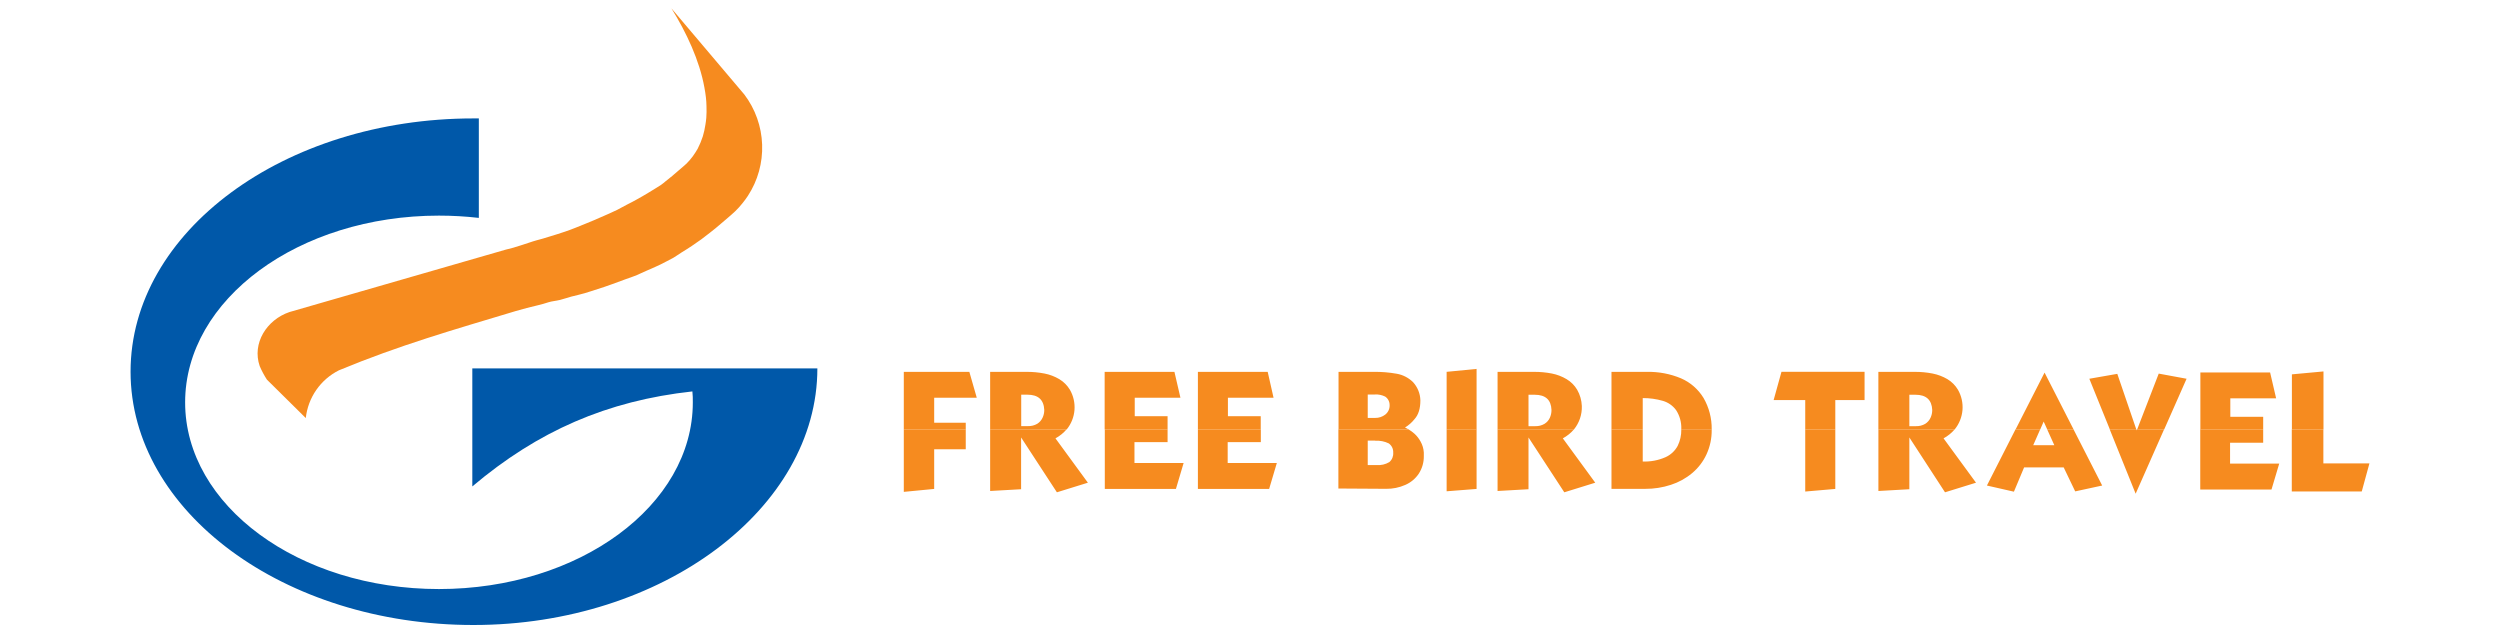
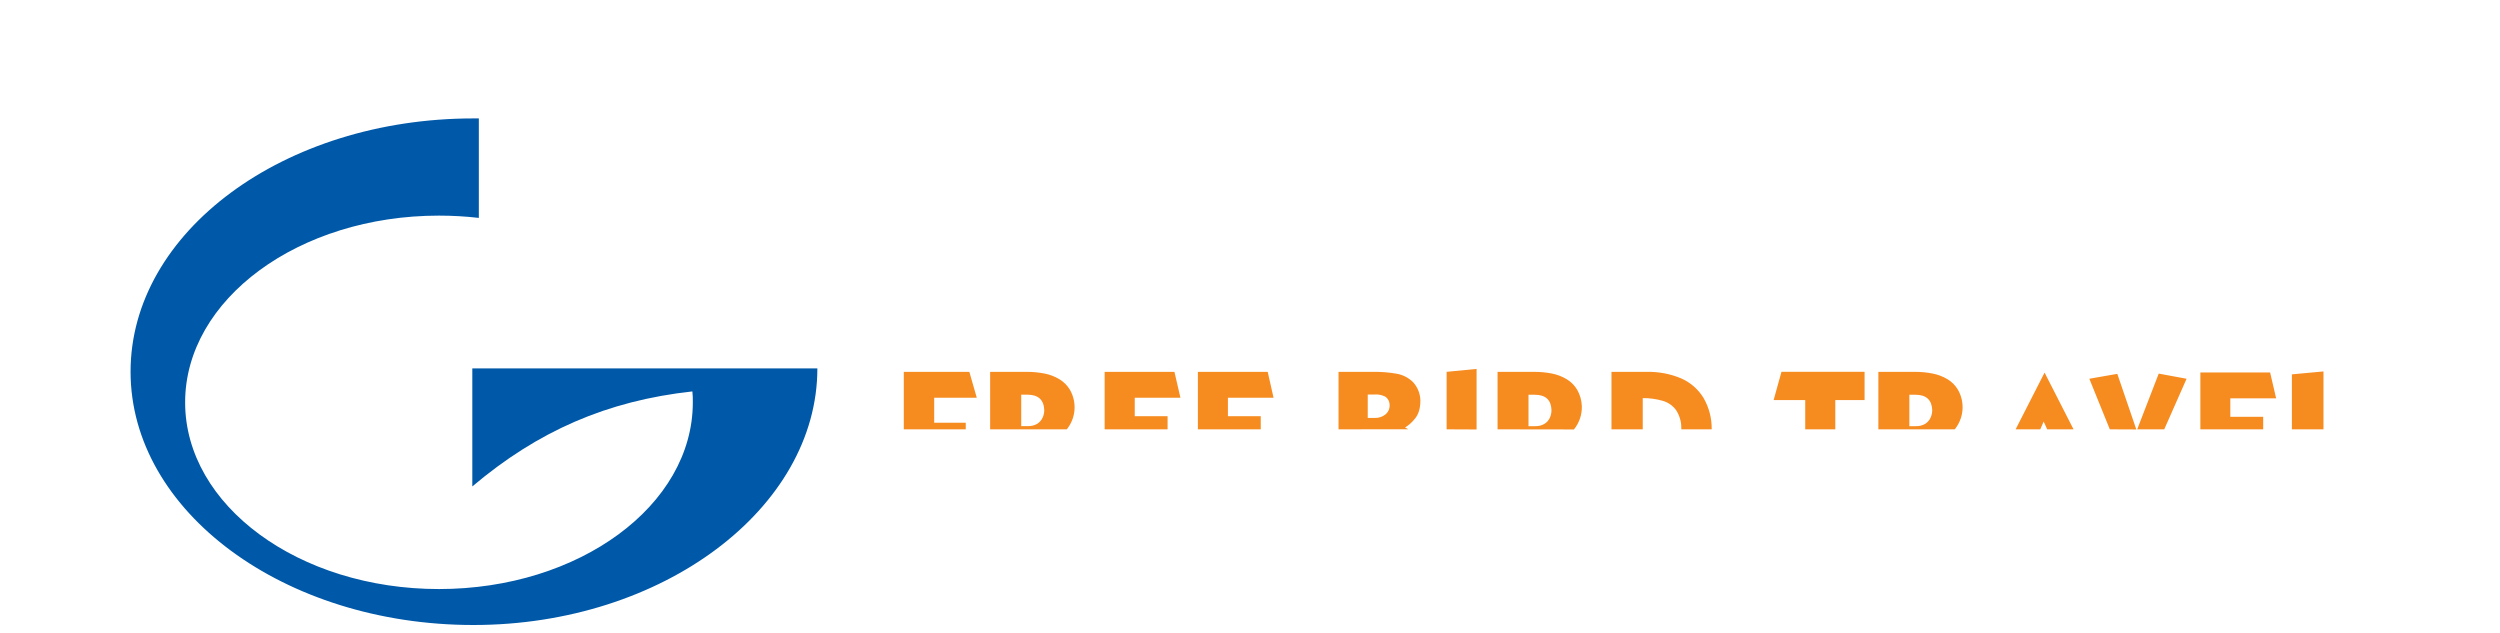
<svg xmlns="http://www.w3.org/2000/svg" width="150" height="38" viewBox="0 0 150 38" fill="none">
  <g clip-path="url(#clip0_18_44028)">
    <path fill-rule="evenodd" clip-rule="evenodd" d="M28.339 22.105H49.042C49.042 30.498 39.763 37.5 28.407 37.5C17.052 37.5 7.834 30.693 7.834 22.3C7.834 13.908 17.044 7.105 28.407 7.105C28.516 7.105 28.621 7.105 28.73 7.105V13.074C27.936 12.982 27.137 12.937 26.337 12.937C17.926 12.937 11.108 17.956 11.108 24.143C11.108 30.331 17.926 35.343 26.337 35.343C34.749 35.343 41.569 30.331 41.569 24.143C41.569 23.919 41.569 23.699 41.543 23.485C36.42 24.048 32.276 25.86 28.339 29.186V22.105Z" fill="#0058A9" />
-     <path fill-rule="evenodd" clip-rule="evenodd" d="M40.284 0.5L44.66 5.67C45.317 6.538 45.691 7.589 45.728 8.677C45.767 9.766 45.468 10.84 44.873 11.752C44.774 11.902 44.668 12.047 44.555 12.186C44.419 12.357 44.273 12.52 44.116 12.672C43.974 12.802 43.833 12.932 43.688 13.053C43.542 13.174 43.405 13.297 43.259 13.418C43.035 13.607 42.836 13.785 42.606 13.955C42.44 14.087 42.241 14.239 42.08 14.359C41.918 14.478 41.695 14.631 41.502 14.761C41.309 14.891 41.099 15.021 40.897 15.145C40.733 15.245 40.567 15.372 40.405 15.465C40.144 15.616 39.879 15.732 39.622 15.872C39.447 15.961 39.271 16.028 39.096 16.112C38.92 16.197 38.667 16.288 38.48 16.384C38.128 16.56 37.839 16.639 37.472 16.776C37.237 16.858 36.993 16.951 36.747 17.043C36.571 17.099 36.412 17.157 36.25 17.218C35.989 17.306 35.724 17.394 35.462 17.473C35.337 17.515 35.216 17.552 35.092 17.589C34.819 17.673 34.549 17.724 34.272 17.798C34.084 17.85 33.791 17.948 33.598 17.996C33.349 18.057 33.127 18.068 32.908 18.136C32.688 18.205 32.508 18.261 32.288 18.312C31.834 18.422 31.379 18.531 30.945 18.663C27.222 19.785 23.985 20.704 20.336 22.218C19.791 22.491 19.324 22.897 18.976 23.398C18.629 23.898 18.413 24.478 18.347 25.084L16.016 22.779C15.848 22.521 15.703 22.248 15.582 21.965C15.112 20.597 16 19.188 17.367 18.723L30.338 14.98C30.649 14.909 30.956 14.822 31.258 14.719C31.581 14.624 31.893 14.499 32.208 14.415C32.453 14.352 32.704 14.28 32.948 14.201C33.283 14.102 33.606 13.997 33.914 13.894C34.331 13.753 34.744 13.579 35.142 13.418C35.455 13.293 35.764 13.162 36.066 13.026C36.368 12.891 36.708 12.754 37.028 12.593C37.219 12.495 37.407 12.395 37.596 12.289C37.786 12.184 37.983 12.101 38.17 11.987C38.425 11.841 38.676 11.71 38.927 11.55C39.178 11.39 39.438 11.246 39.67 11.088C39.861 10.953 40.003 10.808 40.196 10.667C40.389 10.527 40.547 10.358 40.723 10.223C40.898 10.088 41.026 9.951 41.193 9.814C41.334 9.673 41.463 9.522 41.58 9.361C41.678 9.215 41.783 9.07 41.862 8.922C41.984 8.684 42.087 8.436 42.169 8.182C42.238 7.952 42.29 7.717 42.325 7.479C42.347 7.344 42.368 7.207 42.378 7.067C42.395 6.837 42.398 6.607 42.389 6.377C42.389 6.201 42.373 6.017 42.354 5.835C42.334 5.652 42.301 5.448 42.264 5.25C41.971 3.628 41.186 1.946 40.284 0.5Z" fill="#F68B1F" />
-     <path fill-rule="evenodd" clip-rule="evenodd" d="M57.945 25.76V26.954H56.051V29.336L54.228 29.512V25.76H57.945ZM63.997 25.76C63.809 25.98 63.583 26.163 63.328 26.301V26.301L65.273 28.962L63.414 29.538L61.266 26.248V29.354L59.409 29.459V25.76H63.997ZM70.055 25.76V26.526H68.068V27.781H71.017L70.555 29.336H66.288V25.76H70.055ZM75.65 25.76V26.526H73.661V27.781H76.61L76.148 29.336H71.874V25.76H75.65ZM84.509 25.76C84.638 25.837 84.759 25.926 84.871 26.025C85.017 26.159 85.139 26.316 85.234 26.491C85.348 26.694 85.415 26.92 85.429 27.152C85.432 27.222 85.432 27.292 85.429 27.361C85.436 27.734 85.332 28.101 85.13 28.415C84.931 28.716 84.647 28.953 84.314 29.096C83.953 29.255 83.562 29.335 83.168 29.329V29.329L80.303 29.311V25.76H84.509ZM88.595 25.76V29.336L86.798 29.477V25.76H88.595ZM94.441 25.76C94.252 25.98 94.025 26.163 93.77 26.301V26.301L95.715 28.962L93.858 29.538L91.71 26.248V29.354L89.854 29.459V25.76H94.441ZM98.564 25.76V27.691C99.033 27.709 99.499 27.621 99.928 27.433C100.242 27.293 100.5 27.053 100.662 26.75C100.81 26.447 100.884 26.112 100.878 25.774V25.757H102.702V25.788C102.709 26.297 102.602 26.801 102.389 27.263C102.189 27.696 101.895 28.08 101.529 28.386C101.154 28.701 100.721 28.939 100.255 29.089C99.757 29.253 99.236 29.334 98.712 29.331H96.689V25.76H98.564ZM110.118 25.76V29.336L108.314 29.492V25.76H110.118ZM117.284 25.76C117.095 25.98 116.868 26.163 116.613 26.301V26.301L118.56 28.962L116.701 29.538L114.561 26.248V29.354L112.704 29.459V25.76H117.284ZM122.413 25.76L121.993 26.712H123.259L122.829 25.76H124.409L126.131 29.132L124.512 29.483L123.821 28.044H121.446L120.835 29.501L119.215 29.132L120.931 25.76H122.413ZM128.179 25.76L128.202 25.823L128.225 25.76H129.847L128.139 29.622L126.582 25.76H128.179ZM135.791 25.76V26.563H133.804V27.818H136.753L136.289 29.373H132.015V25.76H135.791ZM139.402 25.76V27.802H142.166L141.705 29.489H137.507V25.76H139.402ZM82.51 26.436H82.064V27.902H82.59C82.859 27.927 83.128 27.865 83.359 27.726C83.44 27.657 83.503 27.57 83.544 27.472C83.584 27.373 83.601 27.267 83.593 27.161C83.599 27.053 83.578 26.945 83.531 26.847C83.484 26.749 83.413 26.665 83.324 26.603C83.073 26.481 82.795 26.427 82.516 26.445L82.51 26.436Z" fill="#F68B1F" />
    <path fill-rule="evenodd" clip-rule="evenodd" d="M54.228 25.76V22.312H58.161L58.606 23.864H56.051V25.365H57.945V25.76H54.228ZM59.409 25.76V22.312H61.591C61.953 22.309 62.316 22.343 62.672 22.412C62.984 22.473 63.284 22.587 63.558 22.749C63.819 22.905 64.037 23.124 64.194 23.385C64.406 23.753 64.502 24.178 64.469 24.602C64.435 25.026 64.274 25.431 64.006 25.761L59.409 25.76ZM66.279 25.76V22.312H70.466L70.826 23.864H68.084V24.97H70.055V25.76H66.279ZM71.874 25.76V22.312H76.062L76.413 23.864H73.675V24.97H75.644V25.76H71.874ZM80.312 25.76V22.312H82.409C82.88 22.304 83.35 22.343 83.814 22.426C84.175 22.491 84.508 22.663 84.772 22.918C85.052 23.218 85.213 23.61 85.223 24.02C85.223 24.512 85.108 24.886 84.872 25.147C84.713 25.348 84.519 25.518 84.3 25.651C84.316 25.651 84.379 25.693 84.495 25.754H84.507L80.312 25.76ZM86.798 25.76V22.31L88.595 22.135V25.768L86.798 25.76ZM89.854 25.76V22.312H92.036C92.399 22.309 92.761 22.343 93.117 22.412C93.427 22.474 93.724 22.588 93.995 22.749C94.257 22.904 94.475 23.123 94.63 23.385C94.801 23.683 94.897 24.019 94.91 24.362C94.927 24.872 94.758 25.371 94.436 25.767L89.854 25.76ZM96.689 25.76V22.312H98.815C99.515 22.297 100.211 22.429 100.857 22.698C101.418 22.941 101.891 23.351 102.21 23.873C102.542 24.446 102.712 25.099 102.702 25.761H100.878V25.723C100.89 25.328 100.781 24.938 100.565 24.606C100.37 24.34 100.092 24.145 99.775 24.052C99.382 23.939 98.974 23.882 98.564 23.885V23.885V25.76H96.689ZM108.314 25.76V24.004H106.418L106.888 22.31H111.874V24.004H110.118V25.76H108.314ZM112.702 25.76V22.312H114.877C115.239 22.309 115.601 22.343 115.957 22.412C116.27 22.474 116.57 22.588 116.845 22.749C117.105 22.905 117.322 23.124 117.477 23.385C117.689 23.754 117.783 24.179 117.749 24.603C117.714 25.027 117.552 25.431 117.284 25.761L112.702 25.76ZM120.938 25.76L122.674 22.356L124.412 25.76H122.832L122.62 25.294L122.416 25.76H120.938ZM126.589 25.76L125.36 22.725L127.038 22.431L128.179 25.767L126.589 25.76ZM128.232 25.76L129.524 22.416L131.195 22.725L129.854 25.76H128.232ZM132.022 25.76V22.349H136.207L136.568 23.901H133.819V25.007H135.791V25.76H132.022ZM137.514 25.76V22.461L139.409 22.286V25.76H137.514ZM61.273 25.567H61.684C61.877 25.573 62.069 25.524 62.237 25.426C62.375 25.338 62.486 25.212 62.554 25.063C62.623 24.917 62.657 24.757 62.656 24.596C62.628 23.986 62.292 23.681 61.648 23.681H61.273V25.567V25.567ZM82.494 23.671H82.064V25.075H82.51C82.73 25.08 82.945 25.008 83.119 24.873C83.205 24.804 83.274 24.715 83.319 24.614C83.364 24.513 83.383 24.403 83.377 24.292C83.376 24.193 83.351 24.095 83.304 24.008C83.257 23.921 83.189 23.847 83.106 23.792C82.916 23.7 82.705 23.657 82.494 23.667V23.671ZM91.71 25.57H92.122C92.315 25.576 92.505 25.527 92.671 25.43C92.812 25.343 92.923 25.217 92.991 25.066C93.057 24.92 93.091 24.76 93.089 24.599C93.067 23.99 92.732 23.685 92.083 23.685H91.71V25.567V25.57ZM114.552 25.57H114.963C115.156 25.576 115.347 25.527 115.514 25.43C115.653 25.342 115.764 25.216 115.832 25.066C115.9 24.92 115.935 24.761 115.934 24.599C115.906 23.99 115.572 23.685 114.928 23.685H114.561V25.567L114.552 25.57Z" fill="#F68B1F" />
  </g>
  <defs>
    <clipPath id="clip0_18_44028">
      <rect width="134.333" height="37" fill="white" transform="translate(7.834 0.5)" />
    </clipPath>
  </defs>
</svg>